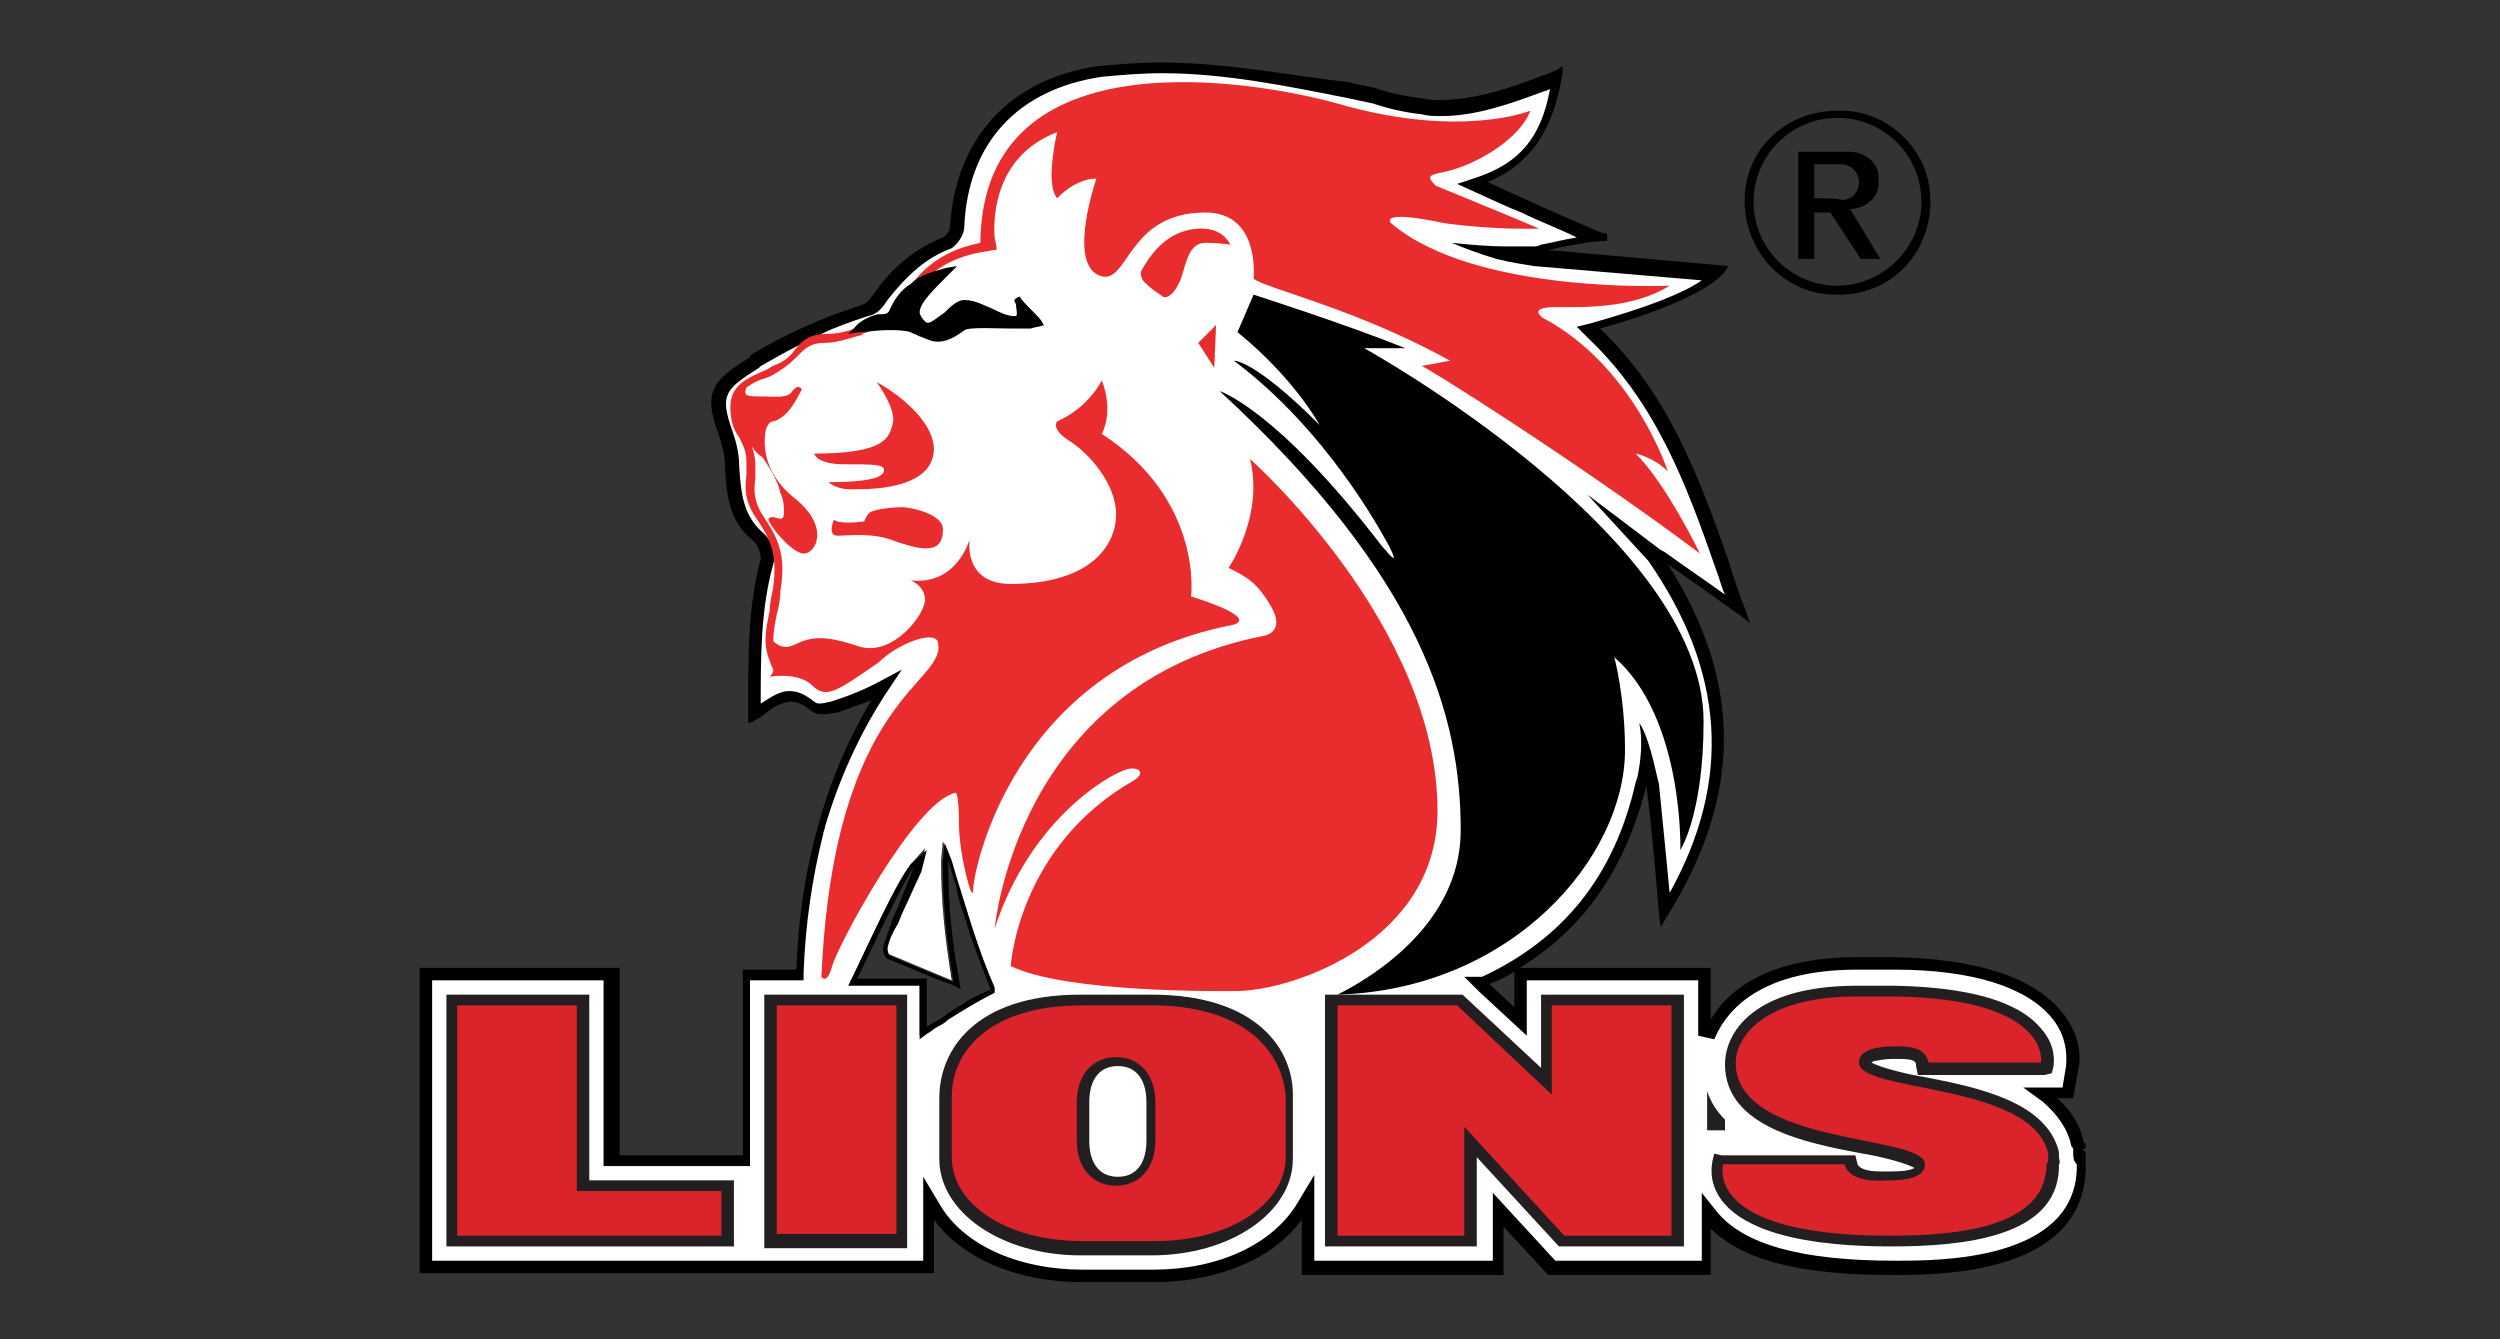
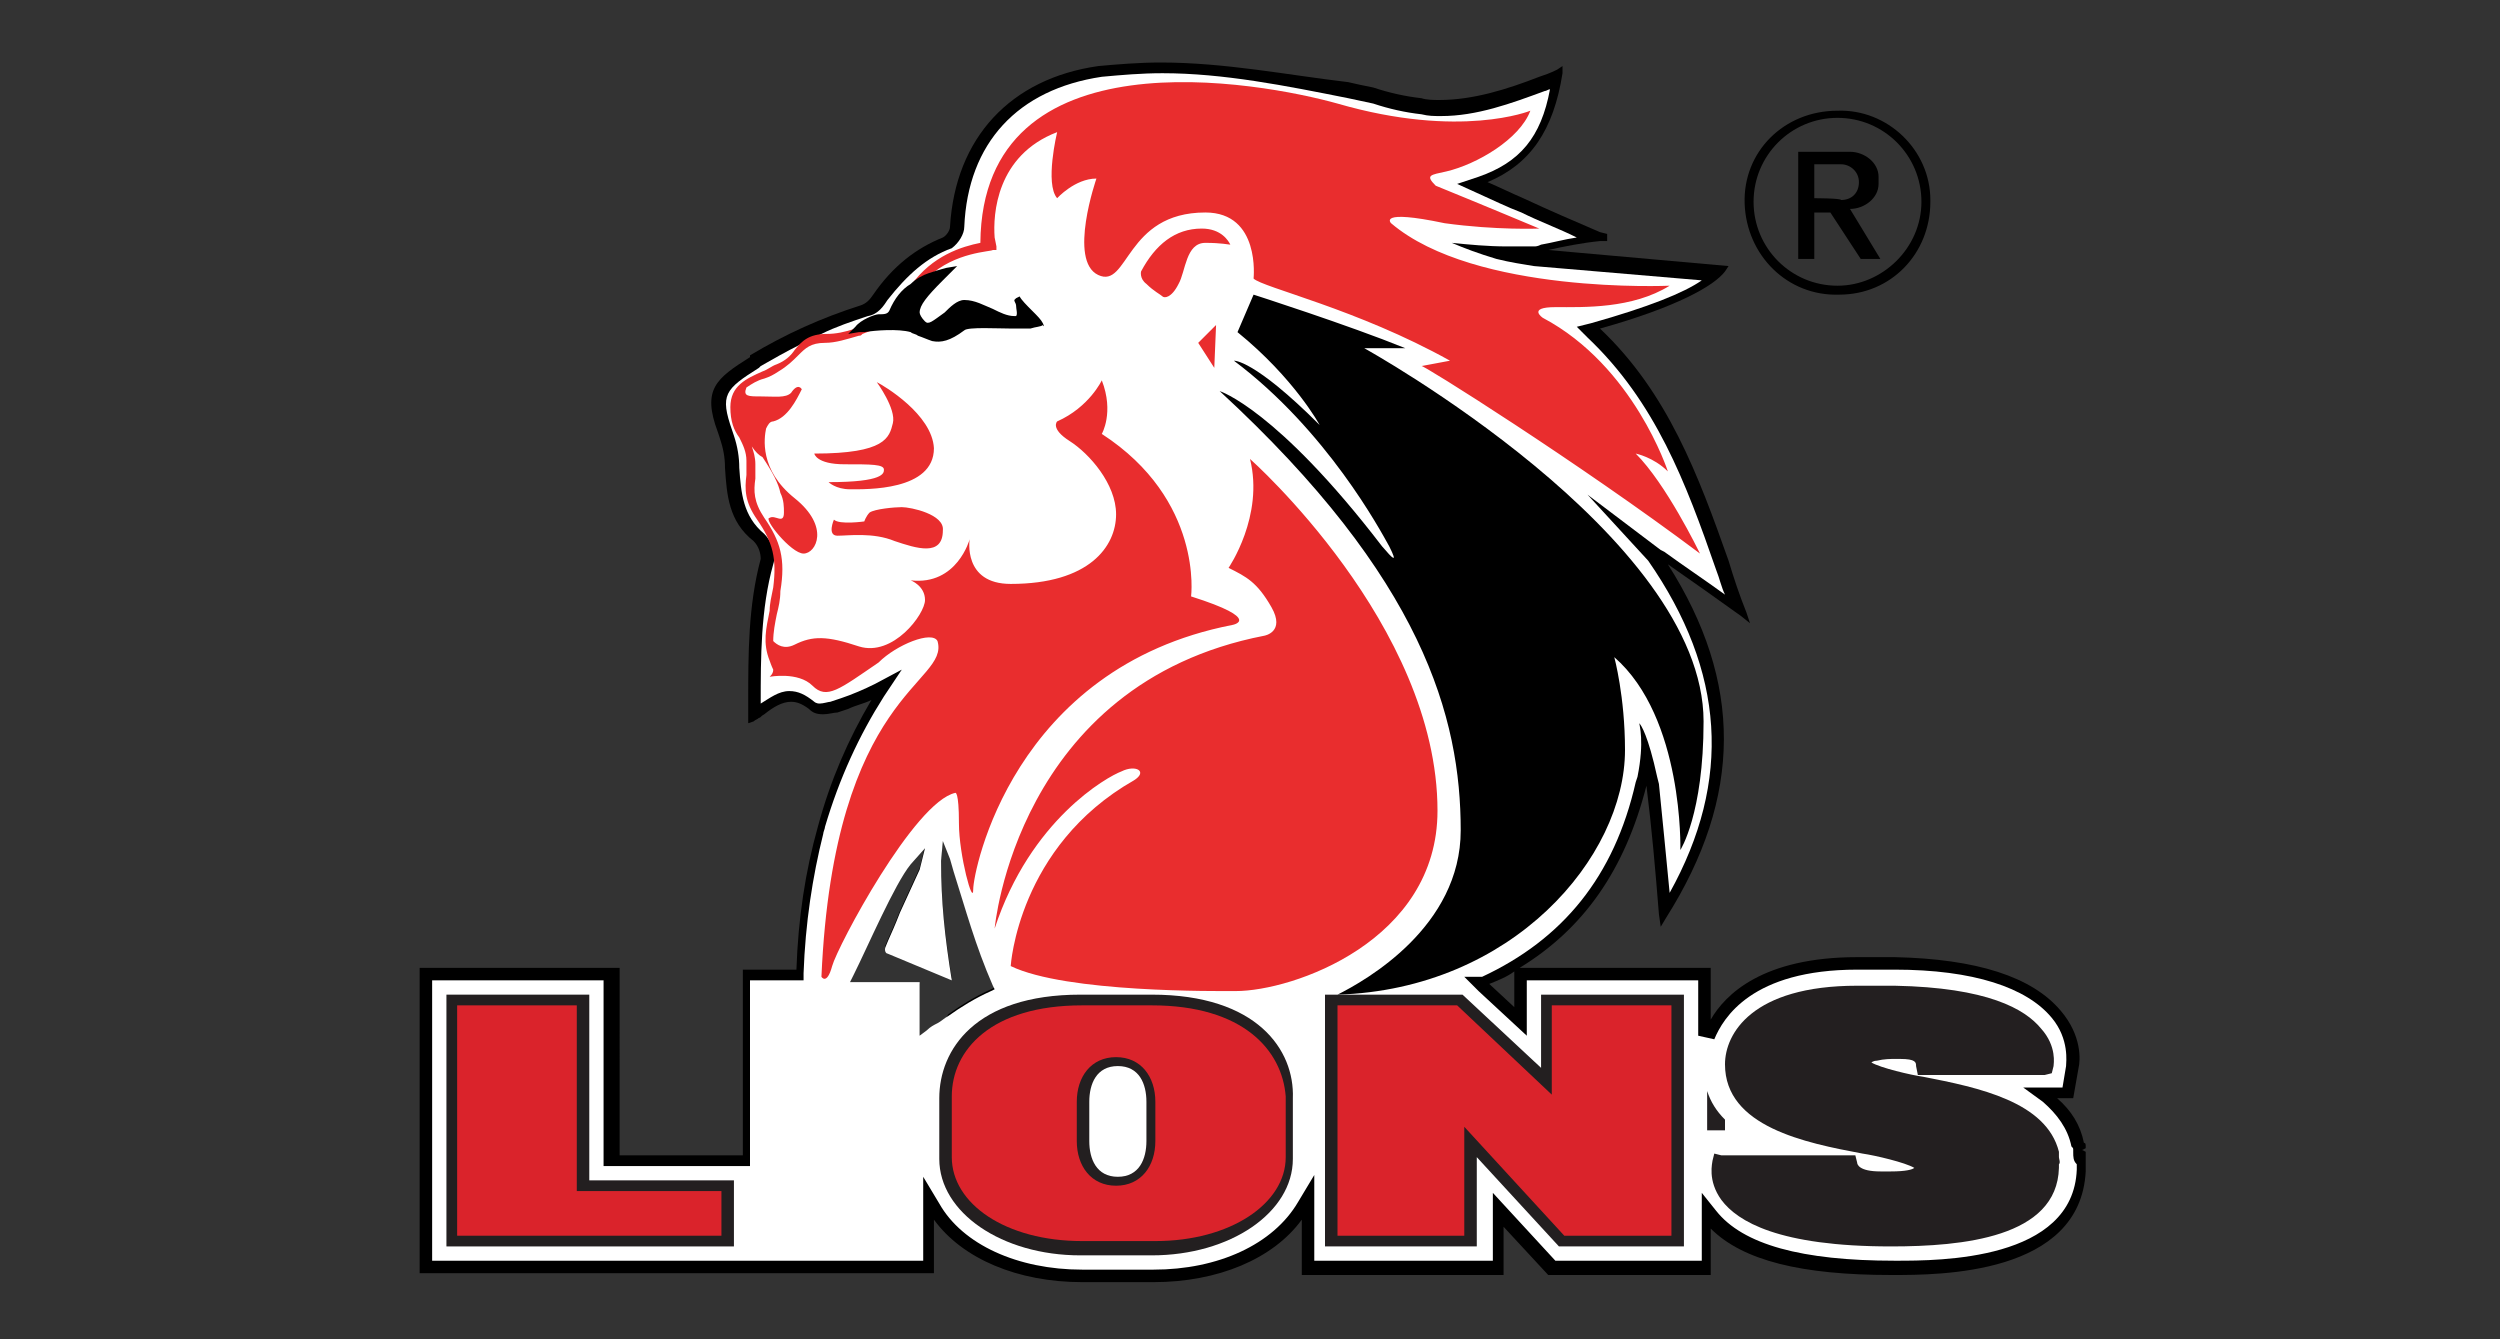
<svg xmlns="http://www.w3.org/2000/svg" version="1.1" id="Layer_1" x="0px" y="0px" viewBox="0 0 140 75" style="enable-background:new 0 0 140 75;" xml:space="preserve">
  <rect x="0" y="0" width="140" height="75" fill="#333333" stroke="none" />
  <style type="text/css">
	.st0{fill:#FFFFFF;}
	.st1{fill:#E92D2E;}
	.st2{fill:#231F20;}
	.st3{fill:#DA232B;}
</style>
  <desc>Created with Sketch.</desc>
  <desc>Created with Sketch.</desc>
  <desc>Created with Sketch.</desc>
  <g>
    <g>
      <path d="M116.8,64.5l-0.2-0.1l0.2-0.1l0-0.1c0-0.1,0-0.2-0.1-0.2c-0.2-1-0.7-1.8-1.5-2.5h0.9l0.3-1.7c0.1-0.4,0.2-1.8-1-3.2    c-1.6-1.9-4.7-2.9-9.3-3h-0.3c-0.5,0-1.3,0-1.7,0H104c-5.3,0-7.4,2.1-8.2,3.5v-2.9H85.1c3.6-2.2,5.9-5.5,7.1-10.2    c0.3,2.4,0.5,4.7,0.7,7.2l0.1,0.7l0.3-0.5c4.3-6.8,4.3-13.2,0.1-19.8c1.3,0.9,2.7,1.9,4.1,2.9l0.5,0.4l-0.2-0.6    c-0.4-1-0.7-1.9-1-2.9c-1.7-4.8-3.4-9.4-7.2-13c4.3-1.2,6.4-2.4,7-3.2l0.2-0.3l-10.1-0.9c0.9-0.2,1.9-0.4,2.9-0.5l0.4,0l0-0.4    l-0.4-0.1c-1.4-0.6-2.8-1.2-4.3-1.9c-0.7-0.3-1.3-0.6-2-0.9c2.4-1,3.7-2.9,4.2-6.1l0-0.4l-0.3,0.2c-0.4,0.2-0.7,0.3-1,0.4    c-1.8,0.7-3.7,1.3-5.6,1.3c-0.3,0-0.7,0-1-0.1c-0.9-0.1-1.8-0.3-2.7-0.6c-0.5-0.1-1-0.2-1.4-0.3C72.1,4.2,68.6,3.5,65,3.5    c-1.2,0-2.4,0.1-3.5,0.2c-4.9,0.7-8,4-8.3,9c0,0.2-0.2,0.5-0.4,0.6c-1.5,0.6-2.8,1.6-3.9,3.2c-0.2,0.3-0.4,0.5-0.7,0.6    c-2.2,0.7-4.2,1.6-6.2,2.8L42,20c-1.9,1.2-2.7,1.8-1.8,4.2l0.1,0.3c0.2,0.6,0.3,1.1,0.3,1.7c0.1,1.5,0.2,3,1.6,4.1    c0.3,0.3,0.4,0.7,0.4,1c-0.7,2.6-0.7,5.3-0.7,8v1.2l0.3-0.1c0.1-0.1,0.2-0.1,0.3-0.2c0.1,0,0.1-0.1,0.3-0.2c0.5-0.4,1-0.7,1.5-0.7    c0.3,0,0.6,0.1,1,0.4c0.2,0.2,0.4,0.3,0.8,0.3c0.3,0,0.6-0.1,0.8-0.1l0.6-0.2c0.4-0.2,0.9-0.3,1.3-0.5c-1.3,2.2-2.3,4.5-3,7.1    c-0.7,2.5-1.1,5.1-1.2,8h-3v10.4h-6.9V54.2H23.5v17.1h28.8v-3c1.6,2.2,4.7,3.5,8.3,3.5h4c3.6,0,6.7-1.3,8.3-3.5v3.1h11.3v-2.7    l2.5,2.7h9.1v-2.6c1.8,1.8,5.1,2.6,10.1,2.6h0.1c2.6,0,10.5,0,10.8-5.8l0-0.3C116.8,65,116.8,64.8,116.8,64.5z M84.8,54.4v2    l-1.4-1.3C83.9,54.9,84.4,54.7,84.8,54.4z M62.6,59.7c1.5,0,1.6,1.7,1.6,2v2.2c0,0.3-0.1,2-1.6,2c-1.5,0-1.6-1.7-1.6-2v-2.2    C61,61.4,61,59.7,62.6,59.7z M52.5,57.4c-0.2,0.1-0.4,0.2-0.6,0.4l-0.4,0.3v-3h-4l0.3-0.6c0.8-1.6,2.3-5.1,3.2-6.2l0.8-0.9    l-0.3,1.2l-1.1,2.4l-0.2,0.5c-0.2,0.5-0.4,0.9-0.6,1.4c-0.1,0.2,0,0.4,0.1,0.4c1.2,0.5,2.4,1,3.6,1.5c-0.4-2.5-0.6-4.4-0.6-6.7    l0.1-1.1l0.4,1l0.2,0.7c0.7,2.2,1.2,4.1,2.2,6.4l0.1,0.2l-0.2,0.1c-0.9,0.4-1.7,0.9-2.4,1.4C52.9,57.2,52.7,57.3,52.5,57.4z" />
      <path class="st0" d="M116.1,64.5l0-0.1c0-0.1,0-0.1-0.1-0.2c-0.2-1-0.8-1.8-1.6-2.5l-1.1-0.8h2.2l0.2-1.2c0-0.2,0.2-1.5-0.8-2.7    c-1.4-1.7-4.4-2.7-8.8-2.7h-0.3c-0.5,0-1.3,0-1.7,0H104c-5.9,0-7.5,2.7-8,3.9L95.1,58v-3.1h-9.6V58l-2.7-2.5l-0.8-0.8H83    c4.5-2.1,7.4-5.6,8.6-10.9l0.1-0.3c0.4-2,0.1-2.9,0.1-3c0.1,0.1,0.5,0.7,1,3h0l0.1,0.4c0.2,2,0.4,4,0.6,6.1    c3.5-6.3,3.1-12.4-1.2-18.6l-3.4-3.7l4.1,3.1l0.2,0.1c1.1,0.8,2.3,1.6,3.4,2.4c-0.2-0.4-0.3-0.9-0.5-1.4c-1.7-4.9-3.4-9.4-7.2-13    l-0.6-0.6l0.8-0.2c3.2-0.9,5.2-1.7,6.2-2.4l-9.4-0.8c-0.6-0.1-1.3-0.2-2.1-0.4c-1-0.3-1.8-0.6-2.5-0.9c1,0.1,2,0.2,3.1,0.2    c0.5,0,1,0,1.5,0c0.1,0,0.2,0,0.4-0.1c0.6-0.1,1.3-0.3,2-0.4c-1-0.5-2.1-0.9-3.1-1.4c-0.8-0.3-1.6-0.7-2.5-1.1l-1.1-0.5l1.2-0.4    c2.3-0.8,3.5-2.2,4-4.9c-0.1,0-0.2,0.1-0.3,0.1c-1.9,0.7-3.8,1.4-5.8,1.4c-0.4,0-0.7,0-1.1-0.1c-0.9-0.1-1.8-0.3-2.7-0.6    c-0.5-0.1-0.9-0.2-1.4-0.3C72,4.8,68.5,4.1,65.1,4.1c-1.2,0-2.3,0.1-3.4,0.2C57,5,54.2,8,54,12.7c0,0.4-0.3,0.9-0.7,1.2l0,0l0,0    c-1.4,0.5-2.5,1.5-3.6,2.9c-0.2,0.3-0.5,0.8-1.1,0.9c-0.9,0.3-1.8,0.6-2.6,1c0,0,0,0,0,0c-0.4,0.2-0.8,0.4-1.2,0.6    c-0.8,0.4-1.5,0.8-2.2,1.2l-0.1,0.1c-1.9,1.2-2.2,1.5-1.5,3.5l0.1,0.3c0.2,0.6,0.3,1.2,0.3,1.8c0.1,1.4,0.2,2.7,1.4,3.7    c0.4,0.4,0.7,1.1,0.5,1.7c-0.7,2.5-0.7,5.2-0.7,7.8v0c0.5-0.3,1-0.7,1.6-0.7c0.5,0,0.9,0.2,1.4,0.6c0,0,0.1,0.1,0.3,0.1    c0.2,0,0.5-0.1,0.6-0.1l0.6-0.2c0.6-0.2,1.3-0.5,1.9-0.8l1.5-0.8L49.5,39c-1.4,2.2-2.5,4.6-3.3,7.3c0,0.1-0.1,0.3-0.1,0.4    c-0.6,2.4-1,5-1.1,7.8l0,0.4h-3v10.4h-8.2V54.9h-9.6v15.7h27.5v-4.7l0.9,1.5c1.3,2.3,4.4,3.7,8,3.7h4c3.6,0,6.7-1.4,8.1-3.8    l0.9-1.5v4.8h10v-3.8l3.5,3.8h8.2v-3.8l0.8,1c1.5,1.9,4.8,2.8,10,2.8h0.1c2.4,0,9.9,0,10.1-5.1l0-0.3    C116.1,65,116.1,64.8,116.1,64.5z M47.5,55.2l0.3-0.6c0.8-1.6,2.3-5.1,3.2-6.2l0.8-0.9l-0.3,1.2l-1.1,2.4l-0.2,0.5    c-0.2,0.5-0.4,0.9-0.6,1.4c-0.1,0.2,0,0.4,0.1,0.4c1.2,0.5,2.4,1,3.6,1.5c-0.4-2.5-0.6-4.4-0.6-6.7l0.1-1.1l0.4,1l0.2,0.7    c0.7,2.2,1.2,4.1,2.2,6.4l0.1,0.2l-0.2,0.1c-0.9,0.4-1.7,0.9-2.4,1.4c-0.2,0.1-0.4,0.3-0.6,0.4c-0.2,0.1-0.4,0.2-0.6,0.4l-0.4,0.3    v-3H47.5z M60.8,61.7c0-1,0.5-2.2,1.8-2.2c1.3,0,1.8,1.2,1.8,2.2v2.2c0,1-0.5,2.2-1.8,2.2c-1.3,0-1.8-1.2-1.8-2.2V61.7z" />
      <g>
        <path class="st1" d="M50.5,28.4c-0.4,0-1.5,0.1-1.8,0.3c-0.2,0.2-0.3,0.5-0.3,0.5s-1.4,0.2-1.7-0.1c0,0-0.4,0.9,0.2,0.9     c0.6,0,2-0.2,3.2,0.3c1.2,0.4,2.7,0.9,2.7-0.6C52.9,28.8,51,28.4,50.5,28.4z M49.1,21.4c0,0,1.1,1.5,0.9,2.3     c-0.2,0.8-0.4,1.7-4.4,1.7c0,0,0.1,0.6,1.7,0.6c1.5,0,2.2,0,2.2,0.3c0,0.2,0,0.7-3.1,0.7c0,0,0.4,0.4,1.2,0.4     c0.9,0,4.7,0.1,4.7-2.3C52.2,23.2,49.5,21.6,49.1,21.4z M70,25.7c0.8,3.2-1.2,6.1-1.2,6.1c1,0.5,1.6,0.8,2.4,2.2     c0.8,1.4-0.4,1.6-0.4,1.6C56.9,38.3,55.7,52,55.7,52c2-6.1,6.3-8.5,7.1-8.8c0.8-0.4,1.5,0,0.7,0.5c-6.5,3.7-6.9,10.4-6.9,10.4     c3.1,1.5,11.6,1.4,12.6,1.4c3.2,0,11.3-2.8,11.3-10.1C80.5,35,70,25.7,70,25.7z M67.3,12.8c-1.5,0-2.6,0.9-3.4,2.4     c0,0-0.1,0.4,0.3,0.7c0.4,0.4,0.8,0.6,0.9,0.7c0.1,0.1,0.5,0.1,0.9-0.7c0.4-0.7,0.4-2.3,1.5-2.3c0.9,0,1.3,0.1,1.4,0.1     C68.8,13.5,68.4,12.8,67.3,12.8z M95.2,31c-0.1-0.2-1.9-3.9-3.6-5.6c0,0,1,0.2,1.8,1c0,0-1.9-5.9-7-8.6c0,0-0.9-0.6,0.7-0.6     c1.6,0,4.3,0.1,6.4-1.2c0,0-10.9,0.5-15.6-3.5c0,0-0.8-0.8,3,0c2.9,0.4,5.3,0.3,5.3,0.3s-3.1-1.3-5.8-2.4     c-0.6-0.6-0.3-0.6,0.6-0.8c1.7-0.4,4.1-1.8,4.7-3.4c0,0-3.9,1.6-10.8-0.4c-4.3-1.2-19.9-4.1-20,7.8c-1,0.2-2.7,0.7-3.9,2.4     c-0.3,0.4-0.6,0.9-0.8,1.4c-0.2,0.1-1.3,0.7-2.3,1c-0.6,0.2-1.1,0.3-1.6,0.3c-1,0-1.4,0.4-1.8,0.9c-0.2,0.3-0.5,0.6-1,0.8     c-0.3,0.1-0.5,0.3-0.8,0.4c-0.9,0.4-1.8,0.8-1.8,2c0,0.8,0.2,1.3,0.5,1.7c0.2,0.4,0.4,0.8,0.4,1.3c0,0.3,0,0.5,0,0.8     c-0.1,0.8-0.1,1.5,0.6,2.5c0.9,1.3,1.1,2.2,0.9,3.8c-0.1,0.5-0.2,0.9-0.2,1.3c-0.2,1-0.4,1.8,0,2.8c0,0,0.1,0.3,0.2,0.5     c0,0.2-0.1,0.3-0.2,0.4c0,0,1.6-0.3,2.4,0.5c0.8,0.8,1.5,0.2,3.7-1.3c1-1,3-1.8,3.3-1.2c0.7,2.4-5.8,2.8-6.5,18.8     c0,0,0.3,0.5,0.6-0.6c0.3-1.1,4.6-9.2,6.9-9.7c0,0,0.2-0.1,0.2,1.7c0,1.8,0.8,4.7,0.8,3.7c0-1,2.2-12.4,14.5-14.8     c0,0,1.8-0.3-2.3-1.6c0,0,0.7-5.4-5-9.1c0,0,0.7-1.2,0-3c0,0-0.7,1.5-2.5,2.3c0,0-0.4,0.4,0.7,1.1c1.1,0.7,2.6,2.4,2.6,4.1     c0,1.8-1.5,3.9-5.9,3.9c-2.7,0-2.3-2.5-2.3-2.5s-0.7,2.6-3.3,2.3c0,0,0.8,0.3,0.8,1.1s-1.8,3.2-3.7,2.6c-1.8-0.6-2.6-0.6-3.6-0.1     c-0.6,0.3-1,0-1.2-0.2c0-0.5,0.1-1,0.2-1.5c0.1-0.4,0.2-0.8,0.2-1.3c0.3-1.8,0-2.8-0.9-4.1c-0.6-0.9-0.6-1.5-0.5-2.2     c0-0.2,0-0.5,0-0.8c0-0.4-0.1-0.7-0.2-1c0.2,0.3,0.4,0.5,0.6,0.6c0.6,0.9,0.9,1.5,1,2c0.2,0.4,0.2,0.8,0.2,1.1     c0,0.7-0.5,0.1-0.8,0.3C42.7,29,44.3,31,45,31c0.7,0,1.5-1.5-0.5-3.1c-2-1.6-1.7-3.4-1.6-3.9c0.1-0.2,0.2-0.4,0.4-0.4     c0.8-0.2,1.3-1.2,1.6-1.8c0,0-0.2-0.4-0.6,0.2c-0.3,0.3-0.9,0.2-1.7,0.2c-0.7,0-1,0-0.8-0.5c0.3-0.2,0.6-0.4,1-0.5     c0.3-0.1,0.5-0.2,0.8-0.4c0.5-0.3,0.8-0.6,1.1-0.9c0.4-0.4,0.7-0.7,1.5-0.7c0.6,0,1.2-0.2,1.9-0.4c0.1,0,0.1,0,0.2-0.1     c1.1-0.4,2-0.9,2.1-0.9l0.1,0l0-0.1c0.2-0.4,0.3-0.8,0.6-1.1c0.3-0.4,0.6-0.8,0.9-1.1c1.5-1.4,3.5-1.4,3.6-1.5h0.2l0-0.2     l-0.1-0.5h0c-0.1-1.3,0.1-4.6,3.5-5.9c0,0-0.7,2.9,0,3.7c0,0,1-1.1,2.2-1.1c0,0-1.6,4.6,0.1,5.4c1.7,0.8,1.5-3.5,6-3.5     c3.1,0,2.7,3.7,2.7,3.7c0.5,0.5,5.8,1.7,11,4.6l-1.6,0.3C79.5,20.3,88.4,25.9,95.2,31z M68.9,13.8C68.9,13.8,68.9,13.9,68.9,13.8     C68.9,13.8,68.9,13.8,68.9,13.8z M67.1,19.2l0.9,1.4l0.1-2.4L67.1,19.2z" />
        <path d="M58.4,18.1c-0.1-0.2-0.3-0.4-0.6-0.7c-0.3-0.3-0.6-0.6-0.7-0.8l-0.2,0.1l0,0l-0.1,0.1c0,0.1,0.1,0.2,0.1,0.3v0     c0,0.2,0.1,0.5,0,0.6c0,0,0,0,0,0c0,0,0,0-0.1,0c-0.4,0-0.8-0.2-1.2-0.4c-0.5-0.2-1-0.5-1.6-0.5c-0.4,0-0.8,0.4-1.1,0.7     C52.2,18,52,18.2,51.8,18c-0.2-0.2-0.3-0.4-0.3-0.5v0c0-0.4,0.4-0.9,1.3-1.8c0.1-0.1,0.2-0.2,0.3-0.3l0.5-0.5l-0.6,0.1     c0,0-0.4,0.1-1,0.3c-0.3,0.1-0.7,0.3-1,0.6c-0.5,0.3-0.9,0.8-1.2,1.5c-0.1,0.2-0.3,0.2-0.6,0.2c-0.2,0-1,0.3-1.3,0.7l0,0     l-0.4,0.4l0.6-0.1c0,0,0.1,0,0.3,0c0.6-0.1,1.9-0.2,2.6,0c0.1,0.1,0.3,0.1,0.4,0.2c0.3,0.1,0.5,0.2,0.8,0.3c0.5,0.1,1,0,1.8-0.6     l0,0v0c0.2-0.2,1.9-0.1,2.7-0.1c0.4,0,0.8,0,1,0h0c0.3-0.1,0.6-0.1,0.7-0.2C58.4,18.3,58.5,18.3,58.4,18.1     C58.4,18.1,58.4,18.1,58.4,18.1z M95.4,40.4c0-10.4-19-20.9-19-20.9h2.3c-3.2-1.3-8.5-3-8.5-3l-0.9,2.1c3.2,2.6,4.6,5.2,4.6,5.2     c-3.7-3.7-4.8-3.6-4.8-3.6c5.2,3.9,8.2,9.5,8.7,10.4c0.5,1,0.2,0.7-0.4,0c-5.9-7.7-9.1-8.7-9.1-8.7     c11.4,10.5,13.5,18.3,13.5,24.6c0,5.4-5.3,8.4-6.9,9.2C84.7,55.4,91,48,91,42c0-3-0.6-5.2-0.6-5.2c3.9,3.4,3.7,10.8,3.7,10.8     S95.4,45.6,95.4,40.4z" />
      </g>
      <g>
        <path d="M102.9,6.2c2.8-0.1,5.2,2.2,5.2,5v0.1c0,2.9-2.2,5.2-5.1,5.2l0,0c-2.9,0.1-5.2-2.2-5.3-5.1C97.6,8.5,99.9,6.2,102.9,6.2     C102.8,6.2,102.8,6.2,102.9,6.2z M102.9,16c2.5,0,4.7-2.1,4.7-4.7s-2.1-4.7-4.7-4.7c-2.6,0-4.7,2.1-4.7,4.7S100.3,16,102.9,16     L102.9,16z" />
        <path d="M103.6,11.7c0.8,0,1.6-0.6,1.6-1.4V9.9c0-0.8-0.8-1.4-1.6-1.4h-2.9v6h0.9v-2.6h0.9l1.7,2.6h1.1L103.6,11.7z M101.6,11.1     V9.2h1.5c0.5,0,1,0.4,1,1c0,0.6-0.4,1-1,1C103.1,11.1,101.6,11.1,101.6,11.1z" />
      </g>
-       <path class="st2" d="M68.9,13.8C68.9,13.8,68.9,13.8,68.9,13.8C68.9,13.9,68.9,13.8,68.9,13.8z" />
      <g>
        <polygon class="st2" points="33,55.7 25,55.7 25,69.8 41.1,69.8 41.1,66.1 33,66.1    " />
        <path class="st2" d="M64.5,55.7h-4c-5.9,0-7.9,3.1-7.9,5.8v3.4c0,3,3.5,5.4,7.9,5.4h4c4.4,0,7.9-2.4,7.9-5.4v-3.4     C72.5,58.8,70.4,55.7,64.5,55.7z" />
-         <rect x="42.8" y="55.7" class="st2" width="8" height="14.2" />
        <polygon class="st2" points="86.3,59.8 81.9,55.7 74.2,55.7 74.2,69.8 82.7,69.8 82.7,64.8 87.3,69.8 94.3,69.8 94.3,55.7      86.3,55.7    " />
        <path class="st2" d="M115.3,64.8L115.3,64.8l0-0.1l0-0.2l0,0c0,0,0,0,0,0c-0.7-2.8-4.5-3.6-7.6-4.2c-0.7-0.1-2.4-0.5-2.9-0.8     c0,0,0.1-0.1,0.3-0.1c0.4-0.1,0.8-0.1,1-0.1l0.3,0c0.9,0,0.9,0.2,0.9,0.4l0.1,0.5l7.1,0l0.4-0.1l0.1-0.4c0-0.1,0.2-1.1-0.7-2.1     c-0.9-1.1-3-2.3-8.2-2.4l-0.3,0c-0.5,0-1.8,0-1.8,0c-5.9,0-7.4,2.7-7.4,4.4c0,3.5,4.5,4.4,7.7,5c0.7,0.1,2.4,0.5,2.9,0.8     c-0.1,0.1-0.5,0.2-1.3,0.2l-0.2,0c-0.1,0-0.2,0-0.4,0c-1.2,0-1.3-0.4-1.3-0.5l-0.1-0.4l-7.5,0L96,64.6L95.9,65     c0,0.1-0.3,1.1,0.5,2.2c0.9,1.2,3.2,2.6,9.5,2.6h0c4,0,9.3-0.5,9.4-4.4c0-0.1,0-0.1,0-0.2C115.4,65.1,115.3,64.9,115.3,64.8z" />
        <path class="st2" d="M96.6,62.7c-0.5-0.5-0.8-1-1-1.6v2.2h1V62.7z" />
      </g>
-       <path class="st3" d="M114.7,64.8c0,0,0-0.1,0-0.1c0-0.1,0-0.1,0-0.1c-0.9-4-10.6-3.4-10.6-5.1c0-0.9,1.6-0.9,2-0.9    c0.4,0,1.7-0.1,1.9,0.9l6.3,0c0,0,0.6-3.6-8.3-3.7c-0.6,0-2,0-2,0c-5.4,0-6.8,2.4-6.8,3.7c0,4.7,10.6,4,10.6,5.7    c0,0.9-1.6,0.9-2,0.9c-0.4,0-2.2,0.2-2.5-0.9l-6.8,0c0,0-1.2,4,9.3,4c3.6,0,8.6-0.4,8.8-3.8c0-0.1,0-0.1,0-0.2    C114.7,65.1,114.7,64.9,114.7,64.8z" />
      <polygon class="st3" points="86.9,61.3 81.6,56.3 74.9,56.3 74.9,69.2 80.8,69.2 81.6,69.2 82,69.2 82,63.1 87.6,69.2 93.6,69.2     93.6,56.3 86.9,56.3   " />
      <path class="st3" d="M64.5,56.3H63h-0.9h-1.5c-5.1,0-7.3,2.5-7.3,5.1c0,2.7,0,0.9,0,3.4c0,2.6,3,4.7,7.3,4.7c0.4,0,0.8,0,1.2,0    c0.1,0,0.3,0,0.4,0c0.4,0,0.7,0,0.9,0c0.3,0,0.4,0,0.4,0c0.3,0,0.7,0,1.2,0c4.2,0,7.3-2.1,7.3-4.7c0-2.6,0-0.8,0-3.4    C71.8,58.8,69.6,56.3,64.5,56.3z M64.7,63.9c0,1.4-0.8,2.5-2.2,2.5c-1.4,0-2.2-1.1-2.2-2.5v-2.2c0-1.4,0.8-2.5,2.2-2.5    c1.4,0,2.2,1.1,2.2,2.5V63.9z" />
-       <rect x="43.5" y="56.3" class="st3" width="6.7" height="12.8" />
      <polygon class="st3" points="32.3,56.3 25.6,56.3 25.6,69.2 40.4,69.2 40.4,66.7 32.3,66.7   " />
    </g>
    <path class="st0" d="M62.6,65.9c-1.2,0-1.6-1-1.6-2v-2.2c0-1,0.4-2,1.6-2c1.2,0,1.6,1,1.6,2v2.2C64.2,64.9,63.8,65.9,62.6,65.9z" />
-     <path d="M55.7,55.3c-1-2.3-1.5-4.2-2.2-6.4l-0.2-0.7l-0.4-1l-0.1,1.1c0,2.4,0.2,4.2,0.6,6.7c-1.3-0.5-2.4-1-3.6-1.5   c0,0-0.1-0.2-0.1-0.4c0.1-0.5,0.3-0.9,0.6-1.4l0.2-0.5l1.1-2.4l0.3-1.2L51,48.4c-0.8,1.1-2.4,4.5-3.2,6.2l-0.3,0.6h4v3l0.4-0.3   c0.2-0.1,0.4-0.3,0.6-0.4c0.2-0.1,0.4-0.2,0.6-0.4c0.8-0.5,1.6-1,2.4-1.4l0.2-0.1L55.7,55.3z M54.1,56.1c-0.1,0.1-0.3,0.2-0.5,0.3   c-0.1,0.1-0.2,0.1-0.3,0.2c-0.1,0.1-0.2,0.1-0.3,0.2c-0.2,0.2-0.4,0.3-0.6,0.4c-0.2,0.1-0.3,0.2-0.5,0.3v-2.7H48   c0.7-1.4,2.4-5.1,3.2-6.3L50.2,51c-0.1,0.2-0.2,0.4-0.3,0.7c0,0.1-0.1,0.2-0.1,0.3c0,0.1-0.1,0.2-0.1,0.3c0,0.1-0.1,0.2-0.1,0.3   c0,0.1-0.1,0.2-0.1,0.3c-0.1,0.3,0,0.7,0.2,0.8c0.3,0.1,0.7,0.3,1,0.4c0.7,0.3,1.4,0.6,2.2,0.9c0.3,0.1,0.6,0.2,0.9,0.4   c-0.5-2.7-0.7-4.6-0.7-7.2c0.1,0.3,0.2,0.6,0.3,1c0.1,0.3,0.2,0.5,0.2,0.8c0.2,0.8,0.5,1.5,0.7,2.3c0.1,0.2,0.2,0.5,0.3,0.8   c0.3,0.8,0.6,1.6,0.9,2.4C55,55.6,54.6,55.8,54.1,56.1z" />
  </g>
</svg>